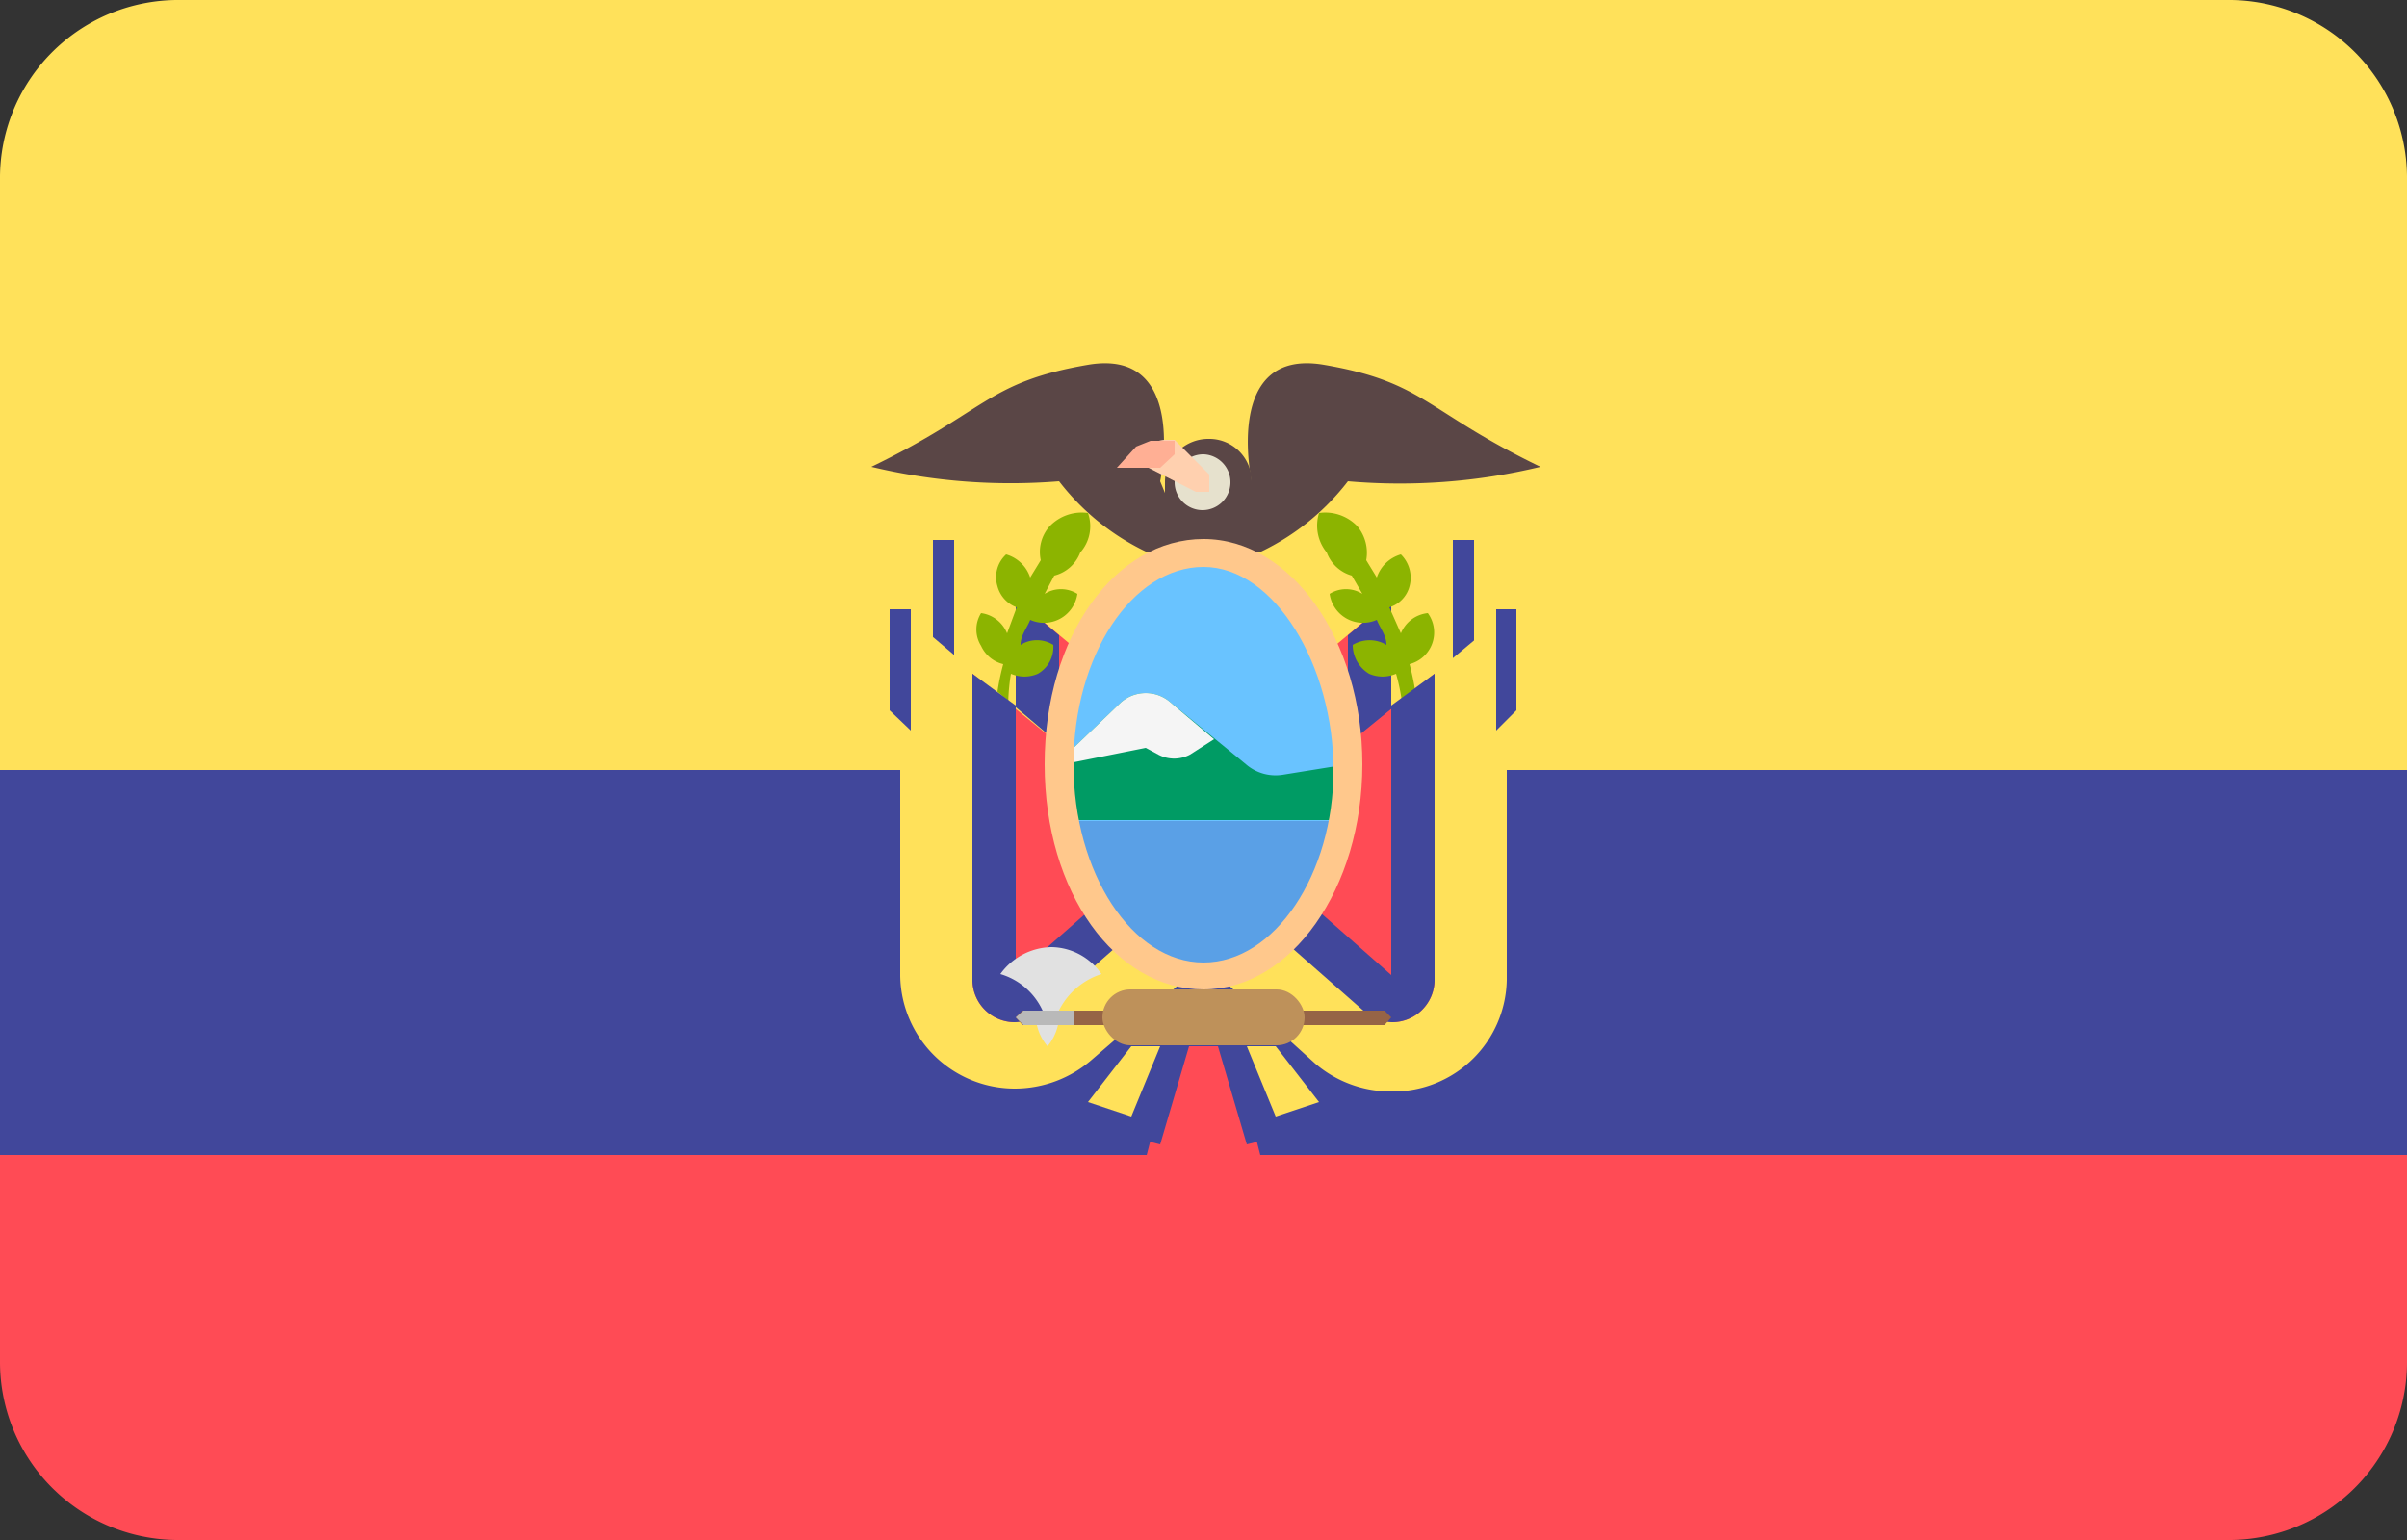
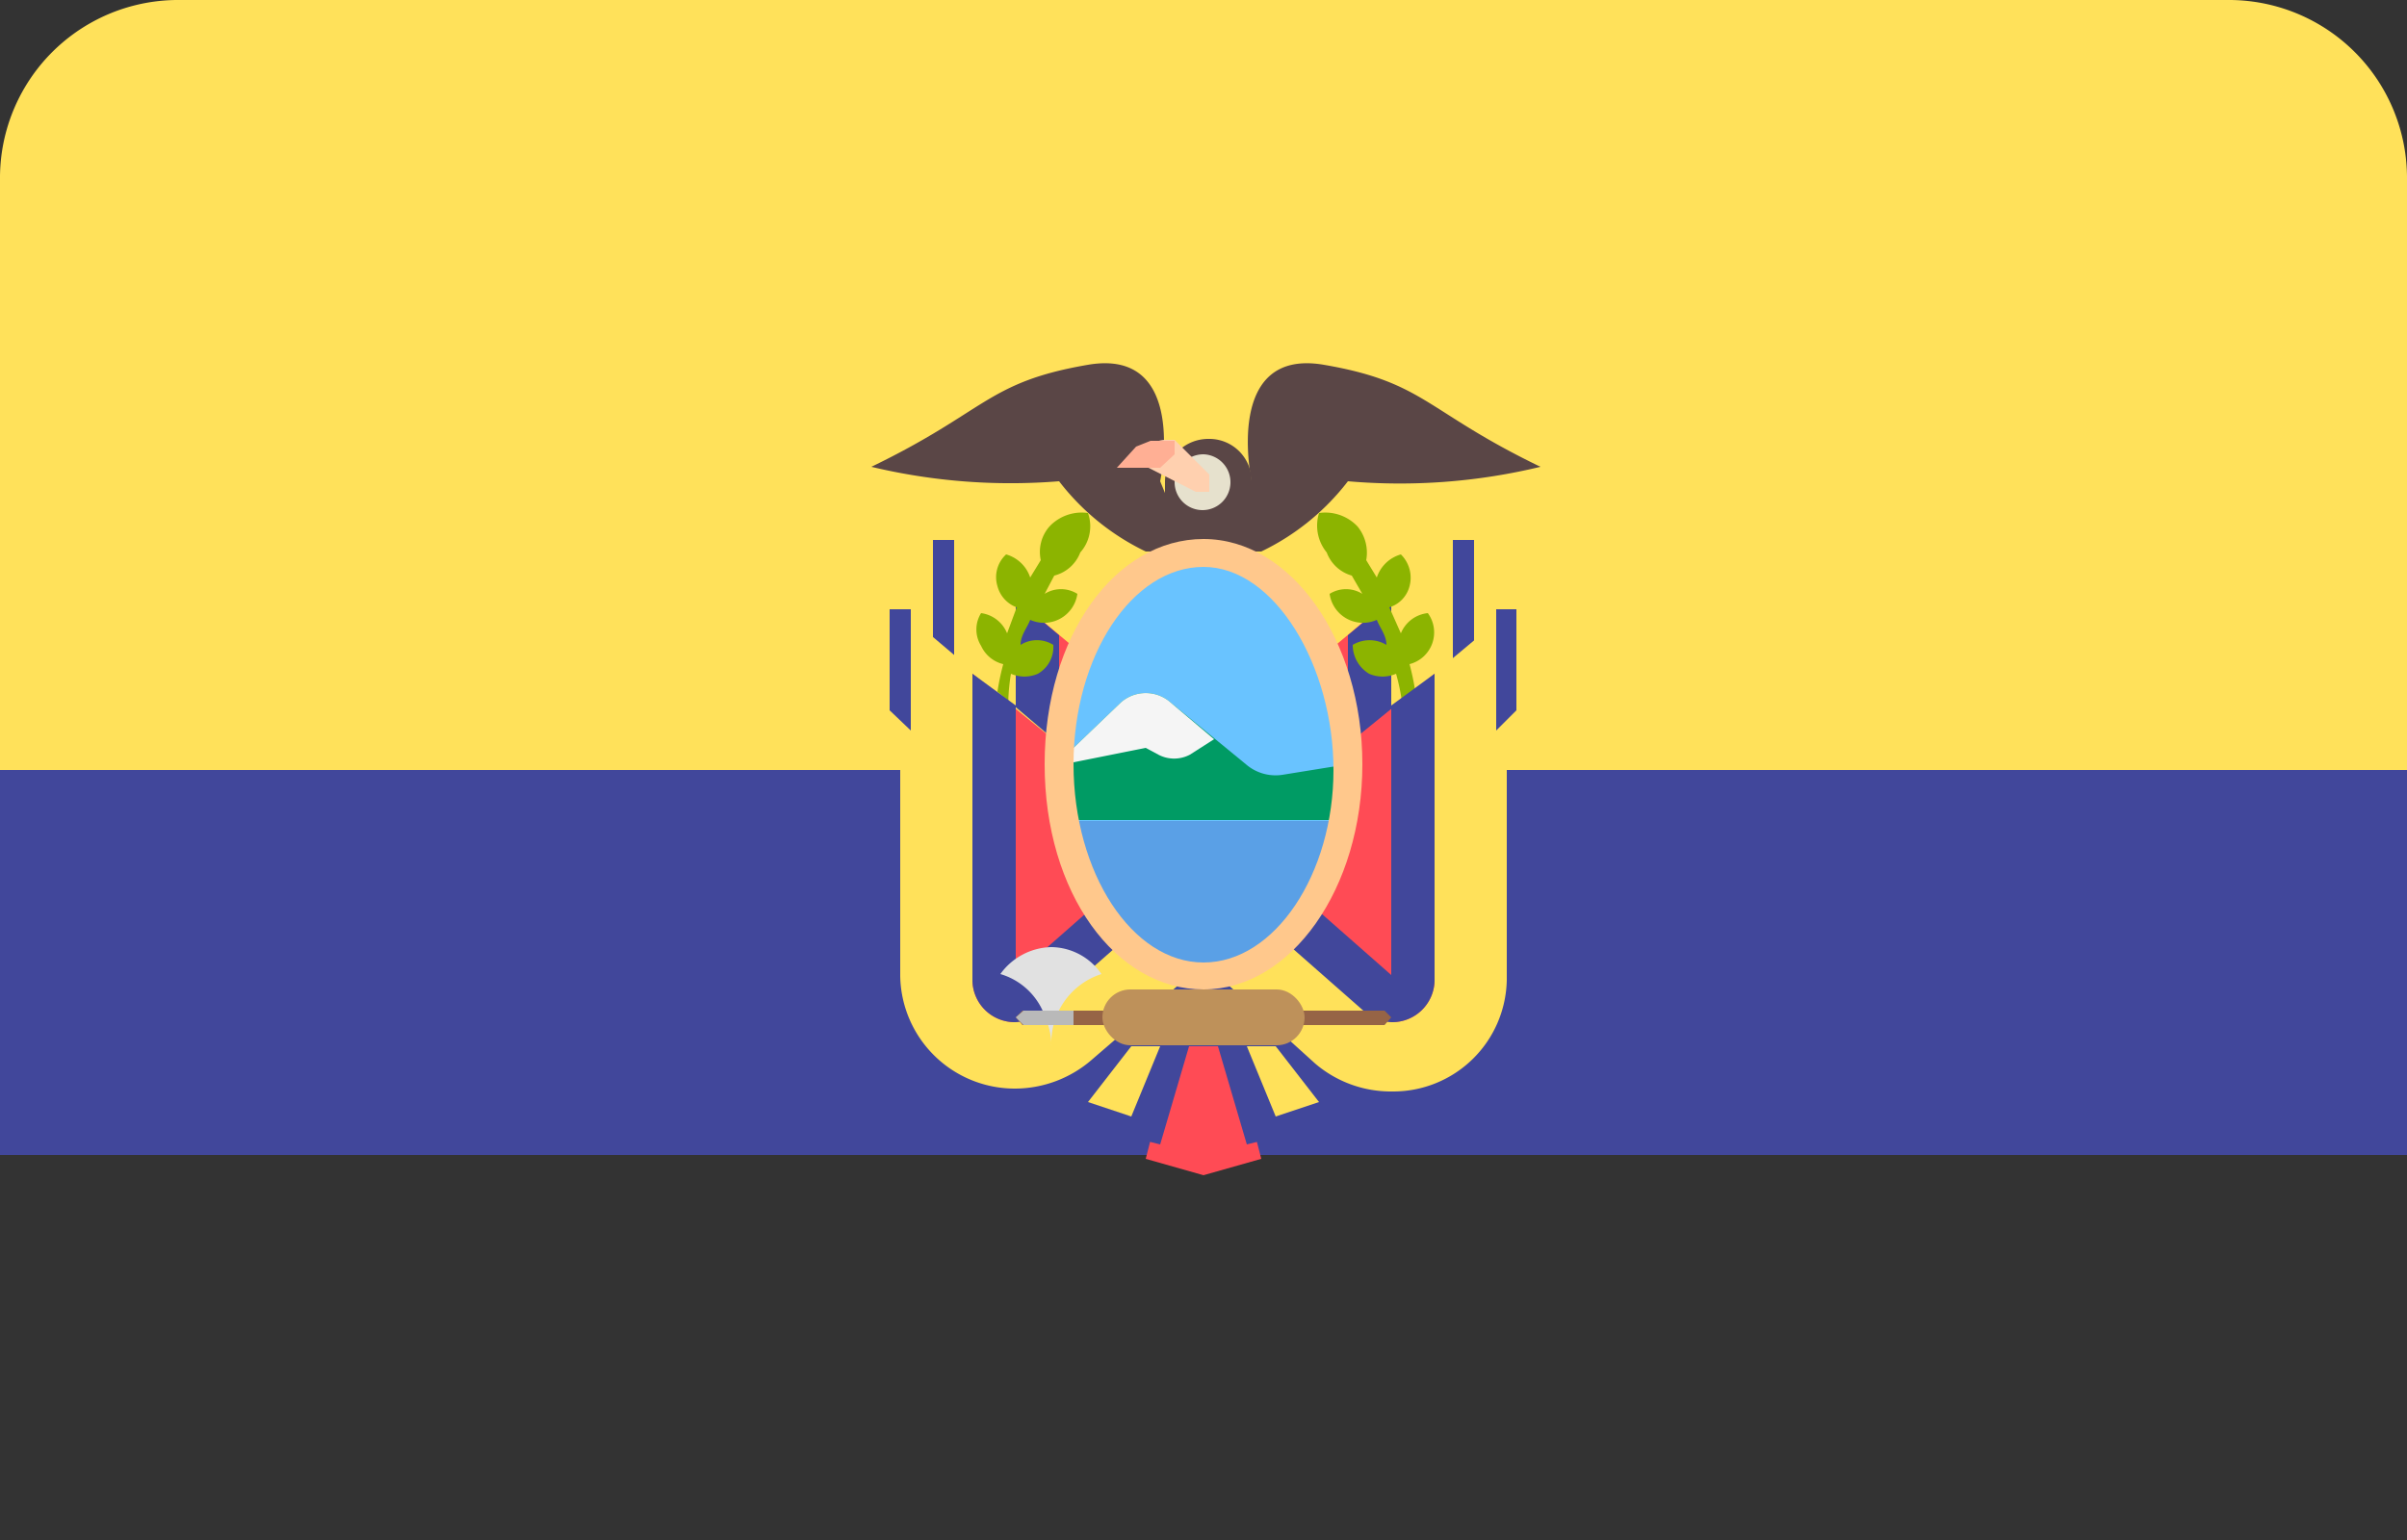
<svg xmlns="http://www.w3.org/2000/svg" width="25" height="16" viewBox="0 0 25 16">
  <rect x="0" y="0" width="25" height="16" fill="#333333" stroke="none" />
  <defs>
    <style>.a{fill:#ff4b55;}.b{fill:#ffe15a;}.c{fill:#41479b;}.d{fill:#5a4646;}.e{fill:#e6e1cd;}.f{fill:#ffd0af;}.g{fill:#ffaf94;}.h{fill:#8cb400;}.i{fill:#69c3ff;}.j{fill:#009b64;}.k{fill:#f5f5f5;}.l{fill:#5aa0e6;}.m{fill:#ffc88c;}.n{fill:#e1e1e1;}.o{fill:#966446;}.p{fill:#be915a;}.q{fill:#b9b9b9;}</style>
  </defs>
-   <path class="a" d="M0,14.16A1.85,1.85,0,0,0,1.87,16H23.13A1.85,1.85,0,0,0,25,14.16V12H0Z" />
  <path class="b" d="M23.13,0H1.87A1.85,1.85,0,0,0,0,1.83V8H25V1.83A1.85,1.85,0,0,0,23.13,0Z" />
  <rect class="c" y="8" width="25" height="4" />
  <path class="b" d="M12.05,8.23,15.2,5.59V9.41A1.18,1.18,0,0,1,14,10.58a1.22,1.22,0,0,1-.8-.3l-1.16-1Z" />
  <path class="a" d="M13.71,9.73l-.91-.8V7.6l1.65-1.38V9.41a.44.44,0,0,1-.44.43A.46.46,0,0,1,13.71,9.73Z" />
  <path class="c" d="M13.25,7.23v1.5L14,9.4V6.6l.45-.38V9.41a.44.44,0,0,1-.44.43.41.41,0,0,1-.3-.11l-.91-.8V7.61Z" />
  <path class="b" d="M13,8.23,9.8,5.59V9.41A1.19,1.19,0,0,0,11,10.58a1.22,1.22,0,0,0,.8-.3l1.16-1Z" />
  <path class="a" d="M11.29,9.73l.91-.8V7.6L10.55,6.22V9.41a.44.44,0,0,0,.44.43A.46.46,0,0,0,11.29,9.73Z" />
  <path class="c" d="M11.75,7.23v1.5L11,9.4V6.6l-.45-.38V9.41a.44.44,0,0,0,.44.43.41.41,0,0,0,.3-.11l.91-.8V7.61Z" />
  <rect class="c" x="15.09" y="5.61" width="0.22" height="1.26" />
  <rect class="c" x="9.69" y="5.61" width="0.22" height="1.26" />
  <path class="d" d="M12.05,5s.3-1.39-.75-1.21-1.05.48-2.25,1.06A6.23,6.23,0,0,0,11,5a2.5,2.5,0,0,0,.9.73h.45Z" />
  <path class="d" d="M13,5s-.3-1.39.75-1.21,1.05.48,2.25,1.06A6.23,6.23,0,0,1,14,5a2.5,2.5,0,0,1-.9.73h-.45Z" />
  <path class="d" d="M13,5.74h-.9V5a.45.45,0,0,1,.45-.44h0A.44.44,0,0,1,13,5v.73Z" />
  <path class="e" d="M12.5,4.72a.29.29,0,1,1-.3.29A.3.3,0,0,1,12.5,4.72Z" />
  <path class="f" d="M11.85,4.82l.57.29.14,0V4.93l-.36-.36h-.09A.26.26,0,0,0,11.85,4.82Z" />
  <polygon class="g" points="12.05 4.86 11.6 4.86 11.8 4.64 11.95 4.58 12.2 4.58 12.2 4.72 12.05 4.86" />
  <path class="h" d="M13.78,5.74a.44.44,0,0,1-.08-.41.46.46,0,0,1,.4.14.43.43,0,0,1,.09.35L14.3,6V6a.37.37,0,0,1,.25-.24.34.34,0,0,1,.09.33.31.31,0,0,1-.21.22l.12.27h0a.34.34,0,0,1,.28-.21.34.34,0,0,1-.19.53,2.66,2.66,0,0,1,.09.63h-.15A2.09,2.09,0,0,0,14.5,7a.35.35,0,0,1-.28,0,.35.35,0,0,1-.17-.3.34.34,0,0,1,.35,0h0c0-.1-.07-.18-.1-.26a.35.35,0,0,1-.49-.27.32.32,0,0,1,.34,0l-.11-.19A.39.39,0,0,1,13.78,5.74Z" />
  <path class="h" d="M11.22,5.74a.41.41,0,0,0,.08-.41.46.46,0,0,0-.4.14.4.4,0,0,0-.09.35L10.7,6V6a.37.37,0,0,0-.25-.24.32.32,0,0,0-.09.33.32.32,0,0,0,.2.22l-.1.27h0a.34.34,0,0,0-.27-.21.32.32,0,0,0,0,.34.34.34,0,0,0,.23.19,2.66,2.66,0,0,0-.09.63h.15A2.09,2.09,0,0,1,10.5,7a.35.35,0,0,0,.28,0,.32.32,0,0,0,.16-.3.32.32,0,0,0-.34,0h0c0-.1.07-.18.1-.26a.35.35,0,0,0,.49-.27.32.32,0,0,0-.34,0l.1-.19A.39.39,0,0,0,11.22,5.74Z" />
  <path class="b" d="M12.5,9,9.35,6.33v3.81a1.19,1.19,0,0,0,1.19,1.17,1.22,1.22,0,0,0,.8-.3l1.16-1Z" />
  <path class="a" d="M10.84,10.46l.91-.8V8.34L10.1,7v3.18a.44.44,0,0,0,.44.44A.47.47,0,0,0,10.84,10.46Z" />
  <path class="c" d="M11.3,8V9.47l-.75.66V7.33L10.1,7v3.18a.44.44,0,0,0,.44.44.47.47,0,0,0,.3-.12l.91-.8V8.34Z" />
  <path class="b" d="M12.5,9l3.15-2.63v3.81a1.18,1.18,0,0,1-1.19,1.16,1.21,1.21,0,0,1-.8-.29L12.5,10Z" />
  <path class="a" d="M14.16,10.46l-.91-.8V8.34L14.9,7v3.18a.44.44,0,0,1-.44.44A.47.47,0,0,1,14.16,10.46Z" />
  <path class="c" d="M13.7,8V9.47l.75.66V7.33L14.9,7v3.18a.44.44,0,0,1-.44.44.47.47,0,0,1-.3-.12l-.91-.8V8.34Z" />
  <path class="i" d="M12.5,5.74c.83,0,1.5,1,1.5,2.2s-.67,2.2-1.5,2.2-1.5-1-1.5-2.2S11.67,5.74,12.5,5.74Z" />
  <path class="j" d="M11.15,8.52h2.7L14,7.94l-.68.11a.47.47,0,0,1-.38-.11l-.78-.64a.39.39,0,0,0-.52,0l-.49.47v.73Z" />
  <path class="k" d="M12.36,7.84l.25-.16-.45-.38a.39.39,0,0,0-.52,0l-.49.47v.15l.75-.15.13.07A.35.35,0,0,0,12.36,7.84Z" />
  <polygon class="l" points="11.15 8.53 11.3 9.4 12.05 10.13 12.5 10.13 13.1 9.99 13.7 9.4 13.85 8.53 11.15 8.53" />
  <path class="m" d="M12.5,10.28c-.91,0-1.65-1-1.65-2.34S11.59,5.6,12.5,5.6s1.65,1.05,1.65,2.34S13.41,10.28,12.5,10.28Zm0-4.39c-.74,0-1.35.92-1.35,2.05S11.76,10,12.5,10s1.35-.92,1.35-2S13.24,5.89,12.5,5.89Z" />
  <path class="n" d="M11.44,10.12a.64.64,0,0,0-.52-.28.67.67,0,0,0-.53.28.7.7,0,0,1,.47.46.72.72,0,0,1,.06.29A.75.75,0,0,1,11.44,10.12Z" />
-   <path class="n" d="M11,10.58a.53.53,0,0,1-.12.29h0a.51.51,0,0,1-.12-.28Z" />
  <polygon class="o" points="14.38 10.65 10.62 10.65 10.55 10.57 10.55 10.57 10.62 10.5 14.38 10.5 14.45 10.57 14.45 10.57 14.38 10.65" />
  <rect class="p" x="11.45" y="10.28" width="2.1" height="0.58" rx="0.29" />
  <polygon class="q" points="11.15 10.5 10.63 10.5 10.55 10.57 10.63 10.65 11.15 10.65 11.15 10.5" />
  <polygon class="a" points="12.5 10.87 12.5 12.21 11.9 12.04 12.2 10.87 12.5 10.87" />
  <polygon class="c" points="12.35 10.87 12.05 11.89 11.45 11.74 11.9 10.87 12.35 10.87" />
  <polygon class="b" points="11.75 10.87 11.3 11.45 11.75 11.6 12.05 10.87 11.75 10.87" />
  <polygon class="a" points="12.5 10.87 12.5 12.21 13.1 12.04 12.8 10.87 12.5 10.87" />
  <polygon class="c" points="12.65 10.87 12.95 11.89 13.55 11.74 13.1 10.87 12.65 10.87" />
  <polygon class="b" points="13.25 10.87 13.7 11.45 13.25 11.6 12.95 10.87 13.25 10.87" />
  <polygon class="c" points="9.46 7.59 9.24 7.38 9.24 6.33 9.46 6.33 9.46 7.59" />
  <polygon class="c" points="15.75 7.38 15.54 7.59 15.54 6.33 15.75 6.33 15.75 7.38" />
</svg>